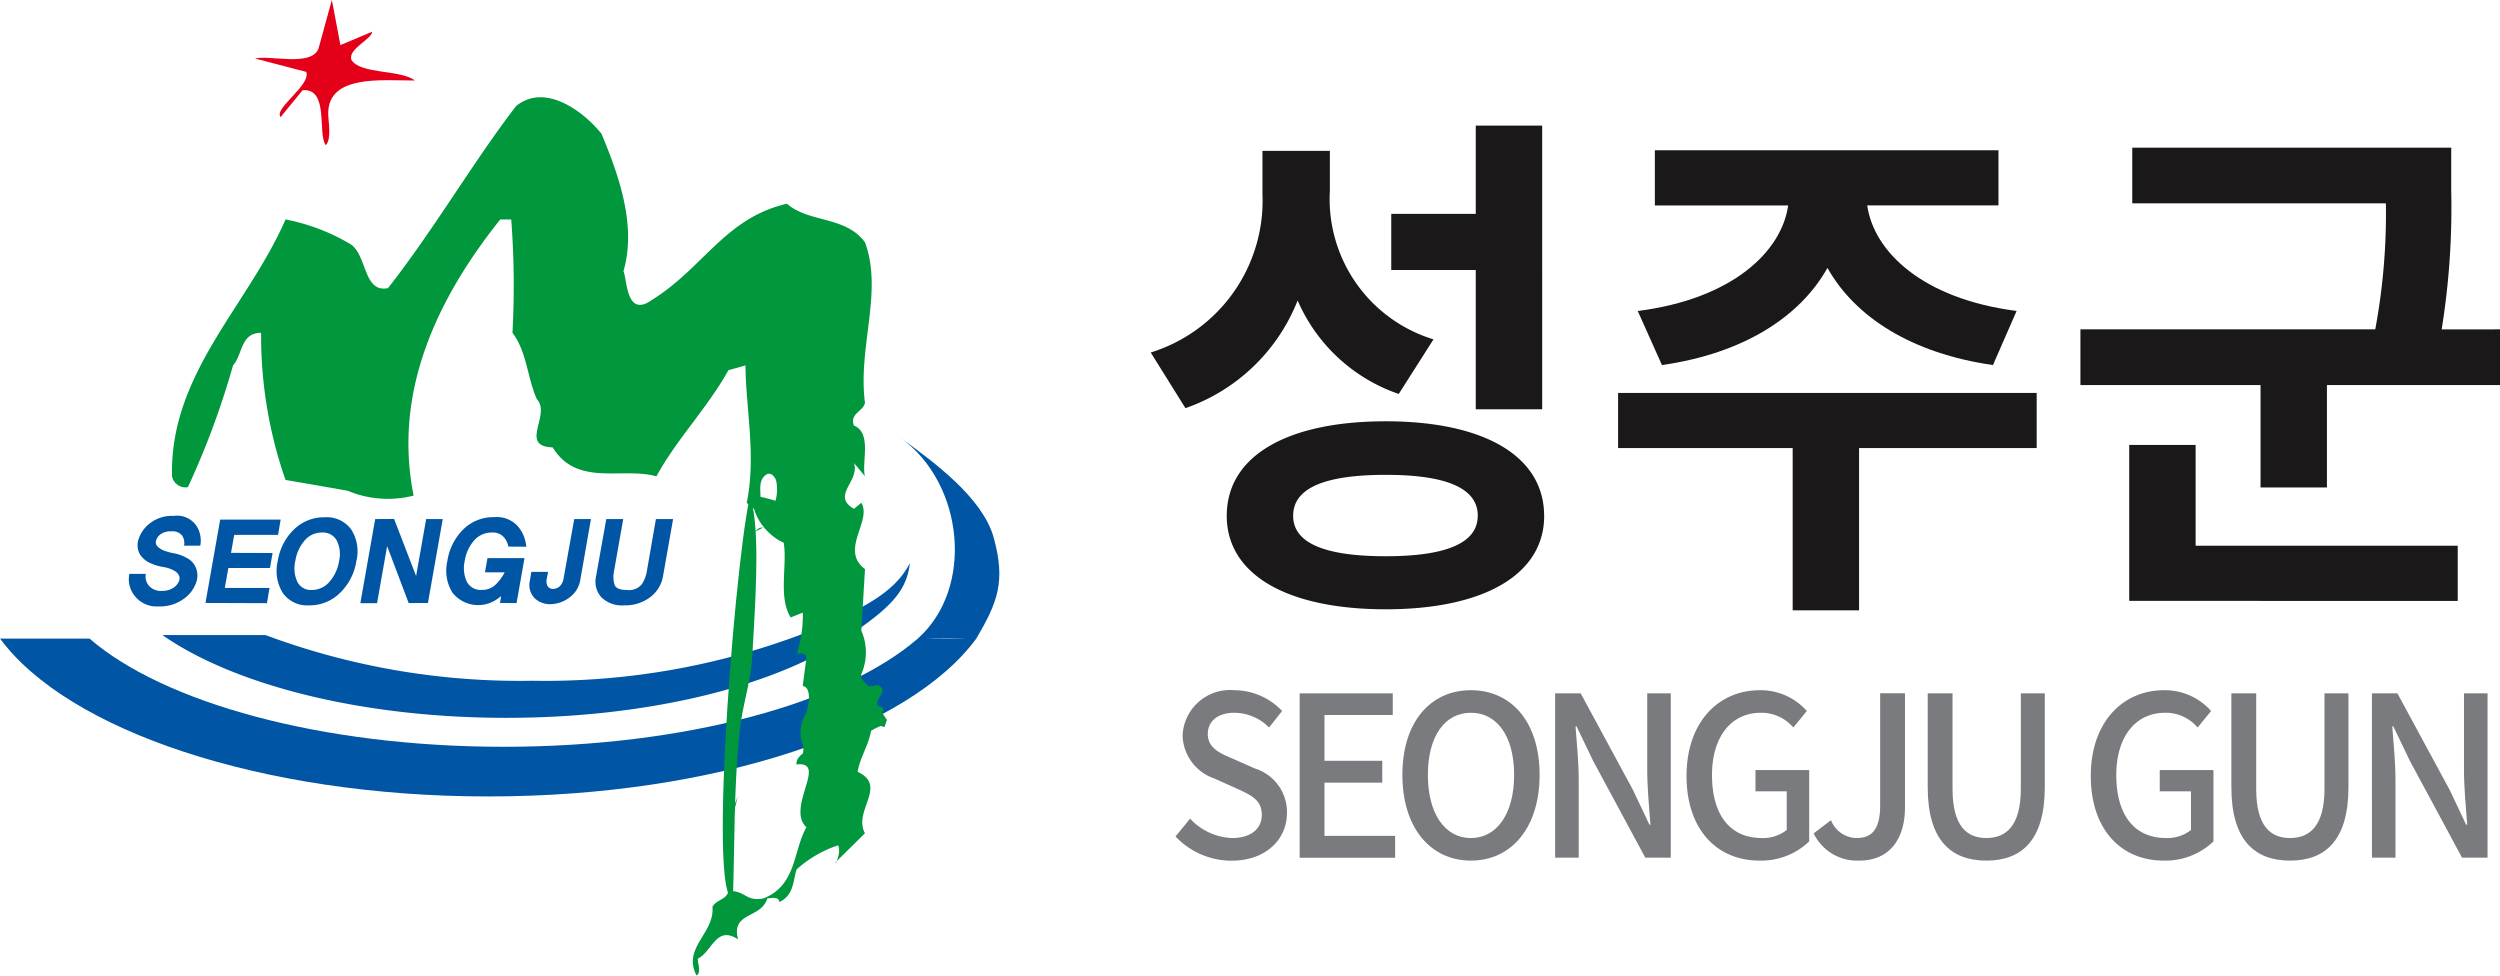
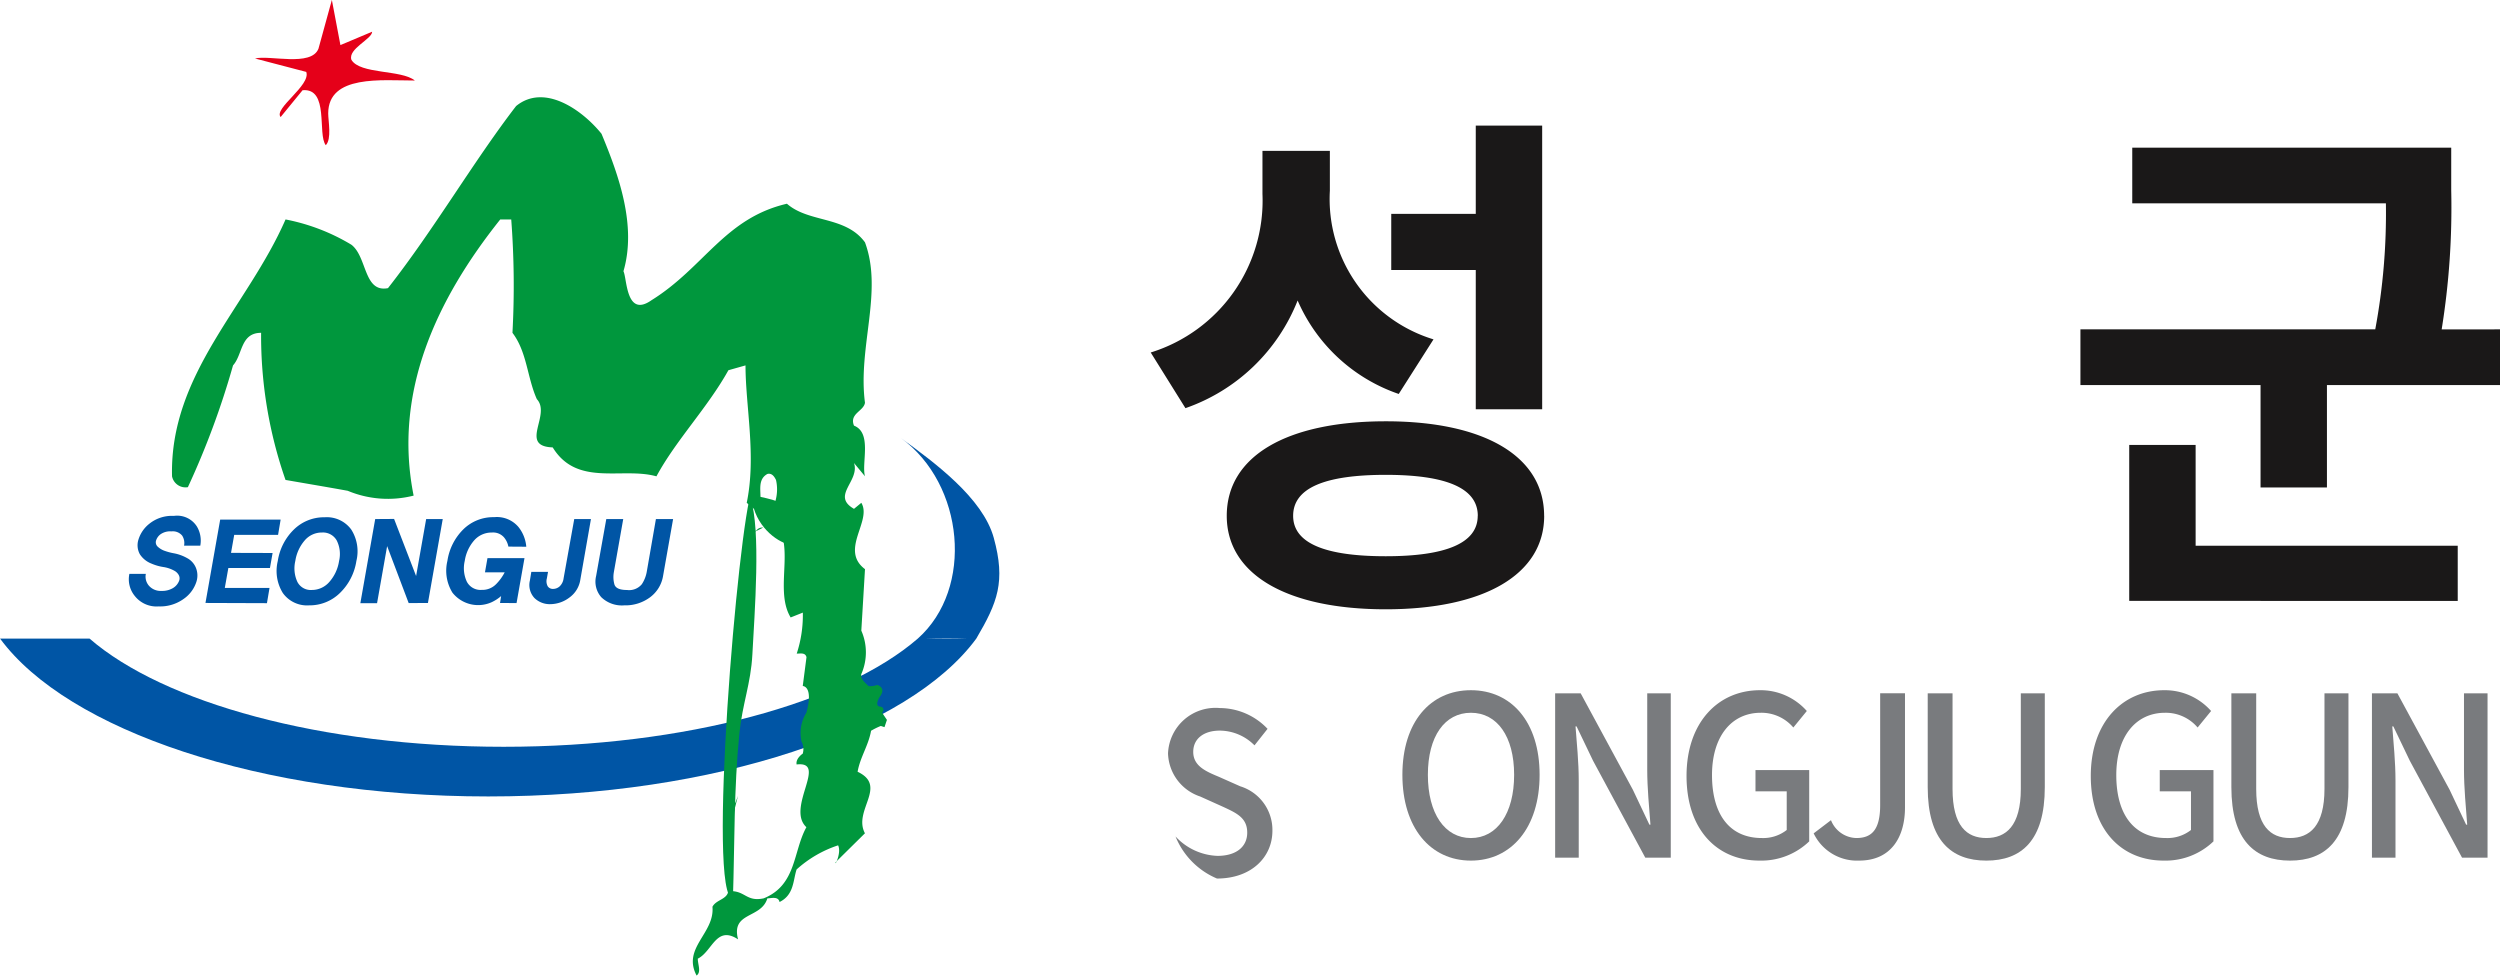
<svg xmlns="http://www.w3.org/2000/svg" id="그룹_383" data-name="그룹 383" width="140.947" height="55" viewBox="0 0 140.947 55">
  <g id="그룹_7" data-name="그룹 7" transform="translate(64.876 7.082)">
    <path id="패스_34" data-name="패스 34" d="M208.133,267.138a9.61,9.61,0,0,1-5.7-5.269,10.512,10.512,0,0,1-6.325,6.07L194.15,264.8a8.962,8.962,0,0,0,6.3-8.941v-2.428h3.8v2.25a8.272,8.272,0,0,0,5.843,8.379Zm8.2,6.87c0,3.316-3.4,5.27-8.934,5.27-5.558,0-8.962-1.955-8.962-5.27,0-3.375,3.4-5.329,8.962-5.329C212.926,268.678,216.33,270.632,216.33,274.008Zm-3.743,0c0-1.57-1.788-2.31-5.191-2.31-3.432,0-5.219.74-5.219,2.31,0,1.539,1.787,2.279,5.219,2.279C210.8,276.287,212.586,275.547,212.586,274.008Zm-.114-13.857h-4.765v-3.167h4.765v-4.974h3.744V268h-3.744Z" transform="translate(-194.15 -252.009)" fill="#1a1818" />
-     <path id="패스_35" data-name="패스 35" d="M257.4,270.89H247.386v9.149h-3.743V270.89H233.8v-3.109h23.6Zm-22.492-7.727c5.332-.681,8.112-3.345,8.481-5.951h-7.516V254.1h19.372v3.109h-7.4c.368,2.606,3.12,5.27,8.423,5.951l-1.333,3.05c-4.566-.652-7.771-2.695-9.331-5.477-1.56,2.783-4.765,4.825-9.331,5.477Z" transform="translate(-207.45 -252.711)" fill="#1a1818" />
    <path id="패스_36" data-name="패스 36" d="M296.677,264.124v3.139H286.92v5.773h-3.743v-5.773H273.022v-3.139h16.622a35.673,35.673,0,0,0,.6-7.106h-14.3V253.88h17.983v2.4a43.15,43.15,0,0,1-.539,7.846Zm-17.16,12.2h14.777v3.109H275.773v-8.793h3.744Z" transform="translate(-220.606 -252.637)" fill="#1a1818" />
  </g>
  <g id="그룹_8" data-name="그룹 8" transform="translate(66.275 38.913)">
-     <path id="패스_37" data-name="패스 37" d="M196.255,309.023l.821-1.006a3.382,3.382,0,0,0,2.365,1.094c1.074,0,1.677-.528,1.677-1.308,0-.843-.6-1.108-1.424-1.486l-1.231-.554a2.644,2.644,0,0,1-1.81-2.429,2.679,2.679,0,0,1,2.92-2.557,3.728,3.728,0,0,1,2.691,1.172l-.736.931a2.773,2.773,0,0,0-1.954-.831c-.905,0-1.5.453-1.5,1.2,0,.794.712,1.1,1.435,1.4l1.219.541a2.573,2.573,0,0,1,1.81,2.505c0,1.486-1.183,2.694-3.125,2.694A4.337,4.337,0,0,1,196.255,309.023Z" transform="translate(-196.255 -300.777)" fill="#797b7e" />
-     <path id="패스_38" data-name="패스 38" d="M206.785,301.043h5.249v1.221h-3.85v2.581h3.258v1.233h-3.258v3h3.983v1.234h-5.382Z" transform="translate(-199.787 -300.866)" fill="#797b7e" />
+     <path id="패스_37" data-name="패스 37" d="M196.255,309.023a3.382,3.382,0,0,0,2.365,1.094c1.074,0,1.677-.528,1.677-1.308,0-.843-.6-1.108-1.424-1.486l-1.231-.554a2.644,2.644,0,0,1-1.81-2.429,2.679,2.679,0,0,1,2.92-2.557,3.728,3.728,0,0,1,2.691,1.172l-.736.931a2.773,2.773,0,0,0-1.954-.831c-.905,0-1.5.453-1.5,1.2,0,.794.712,1.1,1.435,1.4l1.219.541a2.573,2.573,0,0,1,1.81,2.505c0,1.486-1.183,2.694-3.125,2.694A4.337,4.337,0,0,1,196.255,309.023Z" transform="translate(-196.255 -300.777)" fill="#797b7e" />
    <path id="패스_39" data-name="패스 39" d="M215.5,305.549c0-2.983,1.58-4.772,3.862-4.772s3.874,1.789,3.874,4.772-1.594,4.835-3.874,4.835S215.5,308.533,215.5,305.549Zm6.3,0c0-2.177-.965-3.5-2.437-3.5s-2.426,1.322-2.426,3.5.954,3.563,2.426,3.563S221.8,307.727,221.8,305.549Z" transform="translate(-202.71 -300.777)" fill="#797b7e" />
    <path id="패스_40" data-name="패스 40" d="M228.46,301.043H229.9l2.944,5.439.929,1.963h.06c-.072-.957-.181-2.077-.181-3.084v-4.318h1.327v9.266h-1.436l-2.944-5.463-.93-1.939h-.06c.073.956.181,2.026.181,3.033v4.369H228.46Z" transform="translate(-207.058 -300.866)" fill="#797b7e" />
    <path id="패스_41" data-name="패스 41" d="M239.607,305.612c0-3.022,1.786-4.835,4.139-4.835a3.473,3.473,0,0,1,2.642,1.172l-.76.931a2.36,2.36,0,0,0-1.834-.831c-1.653,0-2.751,1.334-2.751,3.513,0,2.2.977,3.549,2.812,3.549a2.141,2.141,0,0,0,1.4-.453V306.48h-1.761v-1.2h3.029V309.3a3.9,3.9,0,0,1-2.812,1.083C241.332,310.383,239.607,308.646,239.607,305.612Z" transform="translate(-210.797 -300.777)" fill="#797b7e" />
    <path id="패스_42" data-name="패스 42" d="M250.391,308.937l.977-.743A1.573,1.573,0,0,0,252.8,309.2c.893,0,1.34-.5,1.34-1.862v-6.3h1.4v6.434c0,1.661-.773,3-2.583,3A2.709,2.709,0,0,1,250.391,308.937Z" transform="translate(-214.414 -300.866)" fill="#797b7e" />
    <path id="패스_43" data-name="패스 43" d="M260.067,306.331v-5.288h1.4v5.388c0,2.09.8,2.769,1.906,2.769s1.943-.679,1.943-2.769v-5.388h1.352v5.288c0,3.022-1.327,4.142-3.295,4.142S260.067,309.353,260.067,306.331Z" transform="translate(-217.66 -300.866)" fill="#797b7e" />
    <path id="패스_44" data-name="패스 44" d="M273.9,305.612c0-3.022,1.786-4.835,4.14-4.835a3.477,3.477,0,0,1,2.643,1.172l-.76.931a2.358,2.358,0,0,0-1.834-.831c-1.653,0-2.751,1.334-2.751,3.513,0,2.2.977,3.549,2.811,3.549a2.143,2.143,0,0,0,1.4-.453V306.48h-1.761v-1.2h3.028V309.3A3.9,3.9,0,0,1,278,310.383C275.626,310.383,273.9,308.646,273.9,305.612Z" transform="translate(-222.299 -300.777)" fill="#797b7e" />
    <path id="패스_45" data-name="패스 45" d="M285.828,306.331v-5.288h1.4v5.388c0,2.09.8,2.769,1.906,2.769s1.943-.679,1.943-2.769v-5.388h1.352v5.288c0,3.022-1.327,4.142-3.294,4.142S285.828,309.353,285.828,306.331Z" transform="translate(-226.301 -300.866)" fill="#797b7e" />
    <path id="패스_46" data-name="패스 46" d="M297.753,301.043h1.436l2.945,5.439.929,1.963h.061c-.072-.957-.181-2.077-.181-3.084v-4.318h1.328v9.266h-1.437l-2.944-5.463-.93-1.939h-.06c.073.956.181,2.026.181,3.033v4.369h-1.327Z" transform="translate(-230.301 -300.866)" fill="#797b7e" />
  </g>
-   <path id="패스_47" data-name="패스 47" d="M144,293.781a41.091,41.091,0,0,1-15.055,2.574,41.085,41.085,0,0,1-15.054-2.574h-5.81c4.011,2.8,11.193,4.665,19.387,4.665s15.376-1.866,19.387-4.665c1.983-1.383,3.189-2.329,3.361-4.056C149.291,291.56,147.08,292.527,144,293.781Z" transform="translate(-98.921 -257.975)" fill="#0055a5" />
  <path id="패스_48" data-name="패스 48" d="M150.324,284.764c-.617-2.254-3.369-4.269-5.229-5.622,3.563,2.592,4.13,8.469.945,11.3-4.163,3.605-13.052,6.1-23.348,6.1s-19.183-2.491-23.347-6.1H94.3c3.8,5.165,14.681,8.9,27.522,8.9s23.723-3.733,27.516-8.9C150.543,288.392,151,287.228,150.324,284.764Zm-3.889,5.683c.809-.025,1.631-.027,2.434,0Z" transform="translate(-94.296 -254.439)" fill="#0055a5" />
  <path id="패스_49" data-name="패스 49" d="M122.534,243.14c0,.414-1.376.964-1.17,1.582.482.826,2.821.551,3.577,1.17-1.857,0-4.884-.344-4.884,1.857,0,.413.206,1.445-.137,1.789-.482-.619.206-3.233-1.308-3.1l-1.237,1.513c-.413-.48,1.719-1.788,1.444-2.545l-2.889-.756c.825-.206,3.163.481,3.577-.55l.756-2.751.482,2.545Z" transform="translate(-101.553 -241.352)" fill="#e50019" />
  <path id="패스_50" data-name="패스 50" d="M156.607,301.18" transform="translate(-115.629 -261.835)" fill="#00973d" />
  <path id="패스_51" data-name="패스 51" d="M144.659,281.171c-.069-.273-.343-.2-.551-.2a6.958,6.958,0,0,0,.345-2.313l-.687.273c-1.032-1.7.55-4.555-1.308-5.711a2.378,2.378,0,0,0,.482-2.04c-.068-.136-.206-.407-.482-.34-.756.408-.137,1.427-.55,1.972-.275.068-.413-.2-.619-.34.551-2.652-.068-5.439-.068-7.751l-.964.272c-1.17,2.107-2.957,3.943-4.058,5.983-1.926-.544-4.472.612-5.848-1.632-1.925-.068-.069-1.836-.894-2.72-.55-1.224-.55-2.652-1.375-3.74a49.415,49.415,0,0,0-.069-6.392h-.619c-3.577,4.487-6.054,9.723-4.884,15.57a5.867,5.867,0,0,1-3.715-.272c-1.1-.2-2.339-.408-3.508-.612a24.678,24.678,0,0,1-1.376-8.294c-1.17,0-1.032,1.224-1.583,1.836a46.254,46.254,0,0,1-2.545,6.866.776.776,0,0,1-.894-.612c-.138-5.779,4.265-9.587,6.4-14.482A11.361,11.361,0,0,1,119,257.917c.895.681.689,2.719,2.064,2.448,2.614-3.332,4.815-7.139,7.223-10.266,1.582-1.292,3.714.2,4.815,1.563.962,2.312,1.994,5.168,1.237,7.751.207.408.137,2.652,1.583,1.632,2.957-1.836,4.126-4.623,7.634-5.439,1.239,1.087,3.3.679,4.4,2.176,1.031,2.787-.413,5.915,0,9.043-.068.476-.895.612-.619,1.292,1.033.407.413,2.107.619,2.855l-.619-.748c.344,1.02-1.307,1.836,0,2.584l.413-.34c.62,1.02-1.238,2.651.207,3.74l-.207,3.467a3.034,3.034,0,0,1,0,2.448c-.069.273.207.476.413.681a1.173,1.173,0,0,0,.481-.068s.551.137.138.68c0,0-.343.545.068.545,0,0,.274.067.07.339l.274.407-.138.409-.207-.068a4.032,4.032,0,0,0-.55.272c-.138.815-.62,1.5-.758,2.311,1.72.816-.274,2.176.413,3.469l-1.651,1.63c-.068.272.344-.544.138-.951a6.524,6.524,0,0,0-2.339,1.359c-.205.613-.137,1.428-.962,1.837-.069-.342-.482-.206-.688-.206-.344,1.157-2.063.748-1.65,2.312-1.239-.816-1.445.68-2.271,1.087,0,.341.207.749-.068.952-.825-1.564,1.031-2.38.894-3.876.206-.407.826-.407.895-.884a8.557,8.557,0,0,1,.138-4.351l.413-1.019c-.345,1.223-.895,3.738-.413,5.37.826,0,.895.613,1.857.407,1.856-.748,1.651-2.651,2.407-4.011-1.169-1.088,1.239-3.74-.551-3.536-.068-.34.345-.611.345-.611a.912.912,0,0,0-.068-.68,2.166,2.166,0,0,1,.274-1.632c.412-1.5-.206-1.5-.206-1.5" transform="translate(-99.19 -244.12)" fill="#00973d" />
  <path id="패스_52" data-name="패스 52" d="M158.264,285.963l.55.619a.416.416,0,0,1,.412-.207l-.962.482" transform="translate(-116.199 -256.63)" fill="#00973d" />
  <g id="그룹_9" data-name="그룹 9" transform="translate(7.265 29.089)">
    <path id="패스_53" data-name="패스 53" d="M109,288.537a1.154,1.154,0,0,1,.04.79,1.868,1.868,0,0,1-.714.974,2.27,2.27,0,0,1-1.418.43,1.565,1.565,0,0,1-1.352-.595,1.485,1.485,0,0,1-.3-1.239h.928a.779.779,0,0,0,.188.682.878.878,0,0,0,.686.278,1.2,1.2,0,0,0,.647-.155.82.82,0,0,0,.342-.383.388.388,0,0,0-.008-.356.613.613,0,0,0-.257-.248,1.817,1.817,0,0,0-.611-.205,2.716,2.716,0,0,1-.667-.192,1.362,1.362,0,0,1-.656-.527,1.052,1.052,0,0,1-.082-.823,1.821,1.821,0,0,1,.619-.9,2.028,2.028,0,0,1,1.379-.44,1.314,1.314,0,0,1,1.3.6,1.547,1.547,0,0,1,.19,1.079h-.915a.766.766,0,0,0-.109-.571.683.683,0,0,0-.6-.235.944.944,0,0,0-.629.171.71.71,0,0,0-.241.346.336.336,0,0,0,.1.35,1.1,1.1,0,0,0,.345.215,3.25,3.25,0,0,0,.589.158,2.452,2.452,0,0,1,.719.267A1.078,1.078,0,0,1,109,288.537Z" transform="translate(-105.227 -285.631)" fill="#0055a5" />
    <path id="패스_54" data-name="패스 54" d="M111.726,290.638l.83-4.7h3.408l-.145.861h-2.473l-.179,1.015,2.344.007-.15.847h-2.345l-.2,1.122h2.521l-.145.86Z" transform="translate(-107.407 -285.733)" fill="#0055a5" />
    <path id="패스_55" data-name="패스 55" d="M121.97,286.428a2.286,2.286,0,0,1,.293,1.78,3.178,3.178,0,0,1-.924,1.8,2.435,2.435,0,0,1-1.739.7,1.676,1.676,0,0,1-1.486-.7,2.36,2.36,0,0,1-.282-1.8,3.131,3.131,0,0,1,.914-1.78,2.42,2.42,0,0,1,1.73-.686A1.706,1.706,0,0,1,121.97,286.428Zm-1.225,2.953a2.3,2.3,0,0,0,.542-1.173,1.7,1.7,0,0,0-.131-1.156.885.885,0,0,0-.833-.45,1.259,1.259,0,0,0-.977.45,2.3,2.3,0,0,0-.526,1.156,1.817,1.817,0,0,0,.115,1.173.846.846,0,0,0,.816.46A1.3,1.3,0,0,0,120.745,289.381Z" transform="translate(-109.436 -285.668)" fill="#0055a5" />
    <path id="패스_56" data-name="패스 56" d="M127.59,290.628l-1.215-3.212-.568,3.219h-.942l.837-4.744,1.065-.007,1.241,3.219.567-3.212h.935l-.835,4.731Z" transform="translate(-111.814 -285.716)" fill="#0055a5" />
    <path id="패스_57" data-name="패스 57" d="M135.189,290.571l.062-.39a2.322,2.322,0,0,1-.542.35,1.849,1.849,0,0,1-2.2-.538,2.349,2.349,0,0,1-.287-1.794,3.158,3.158,0,0,1,.9-1.781,2.4,2.4,0,0,1,1.734-.685,1.591,1.591,0,0,1,1.378.562,2.049,2.049,0,0,1,.435,1.105l-1.009-.007a1.146,1.146,0,0,0-.253-.528.814.814,0,0,0-.679-.265,1.3,1.3,0,0,0-1,.446,2.271,2.271,0,0,0-.528,1.153,1.8,1.8,0,0,0,.118,1.173.87.87,0,0,0,.84.461,1.081,1.081,0,0,0,.826-.34,2.692,2.692,0,0,0,.467-.649h-1.111l.141-.8h2.087l-.447,2.533Z" transform="translate(-114.263 -285.665)" fill="#0055a5" />
    <path id="패스_58" data-name="패스 58" d="M142.083,289.315a1.517,1.517,0,0,1-.625,1.011,1.8,1.8,0,0,1-1.061.366,1.235,1.235,0,0,1-.9-.346,1.073,1.073,0,0,1-.256-.991l.079-.484h.942l-.064.364a.6.6,0,0,0,.049.453.346.346,0,0,0,.3.144.556.556,0,0,0,.371-.144.747.747,0,0,0,.222-.453l.6-3.34h.942Z" transform="translate(-116.63 -285.719)" fill="#0055a5" />
    <path id="패스_59" data-name="패스 59" d="M148.626,289.106a1.872,1.872,0,0,1-.725,1.193,2.325,2.325,0,0,1-1.463.46,1.671,1.671,0,0,1-1.295-.46,1.332,1.332,0,0,1-.291-1.193l.574-3.212h.955l-.528,2.991a1.554,1.554,0,0,0,.027.679q.087.329.711.329a.927.927,0,0,0,.841-.329,1.87,1.87,0,0,0,.272-.679l.52-2.991h.969Z" transform="translate(-118.509 -285.719)" fill="#0055a5" />
  </g>
  <path id="패스_60" data-name="패스 60" d="M157.841,284.248c.6,1.757.231,6.464.108,8.806-.086,1.638-.564,2.777-.732,4.452-.314,3.127-.263,6.149-.364,9.311-1.483-.013.292-21.014,1.071-23.063-.253,3.069,4.3,4.448,2.382,1.491-.722-1.115-1.712-.9-2.569-1.29.155.013.14-.109.211-.206" transform="translate(-115.531 -256.153)" fill="#00973d" />
</svg>